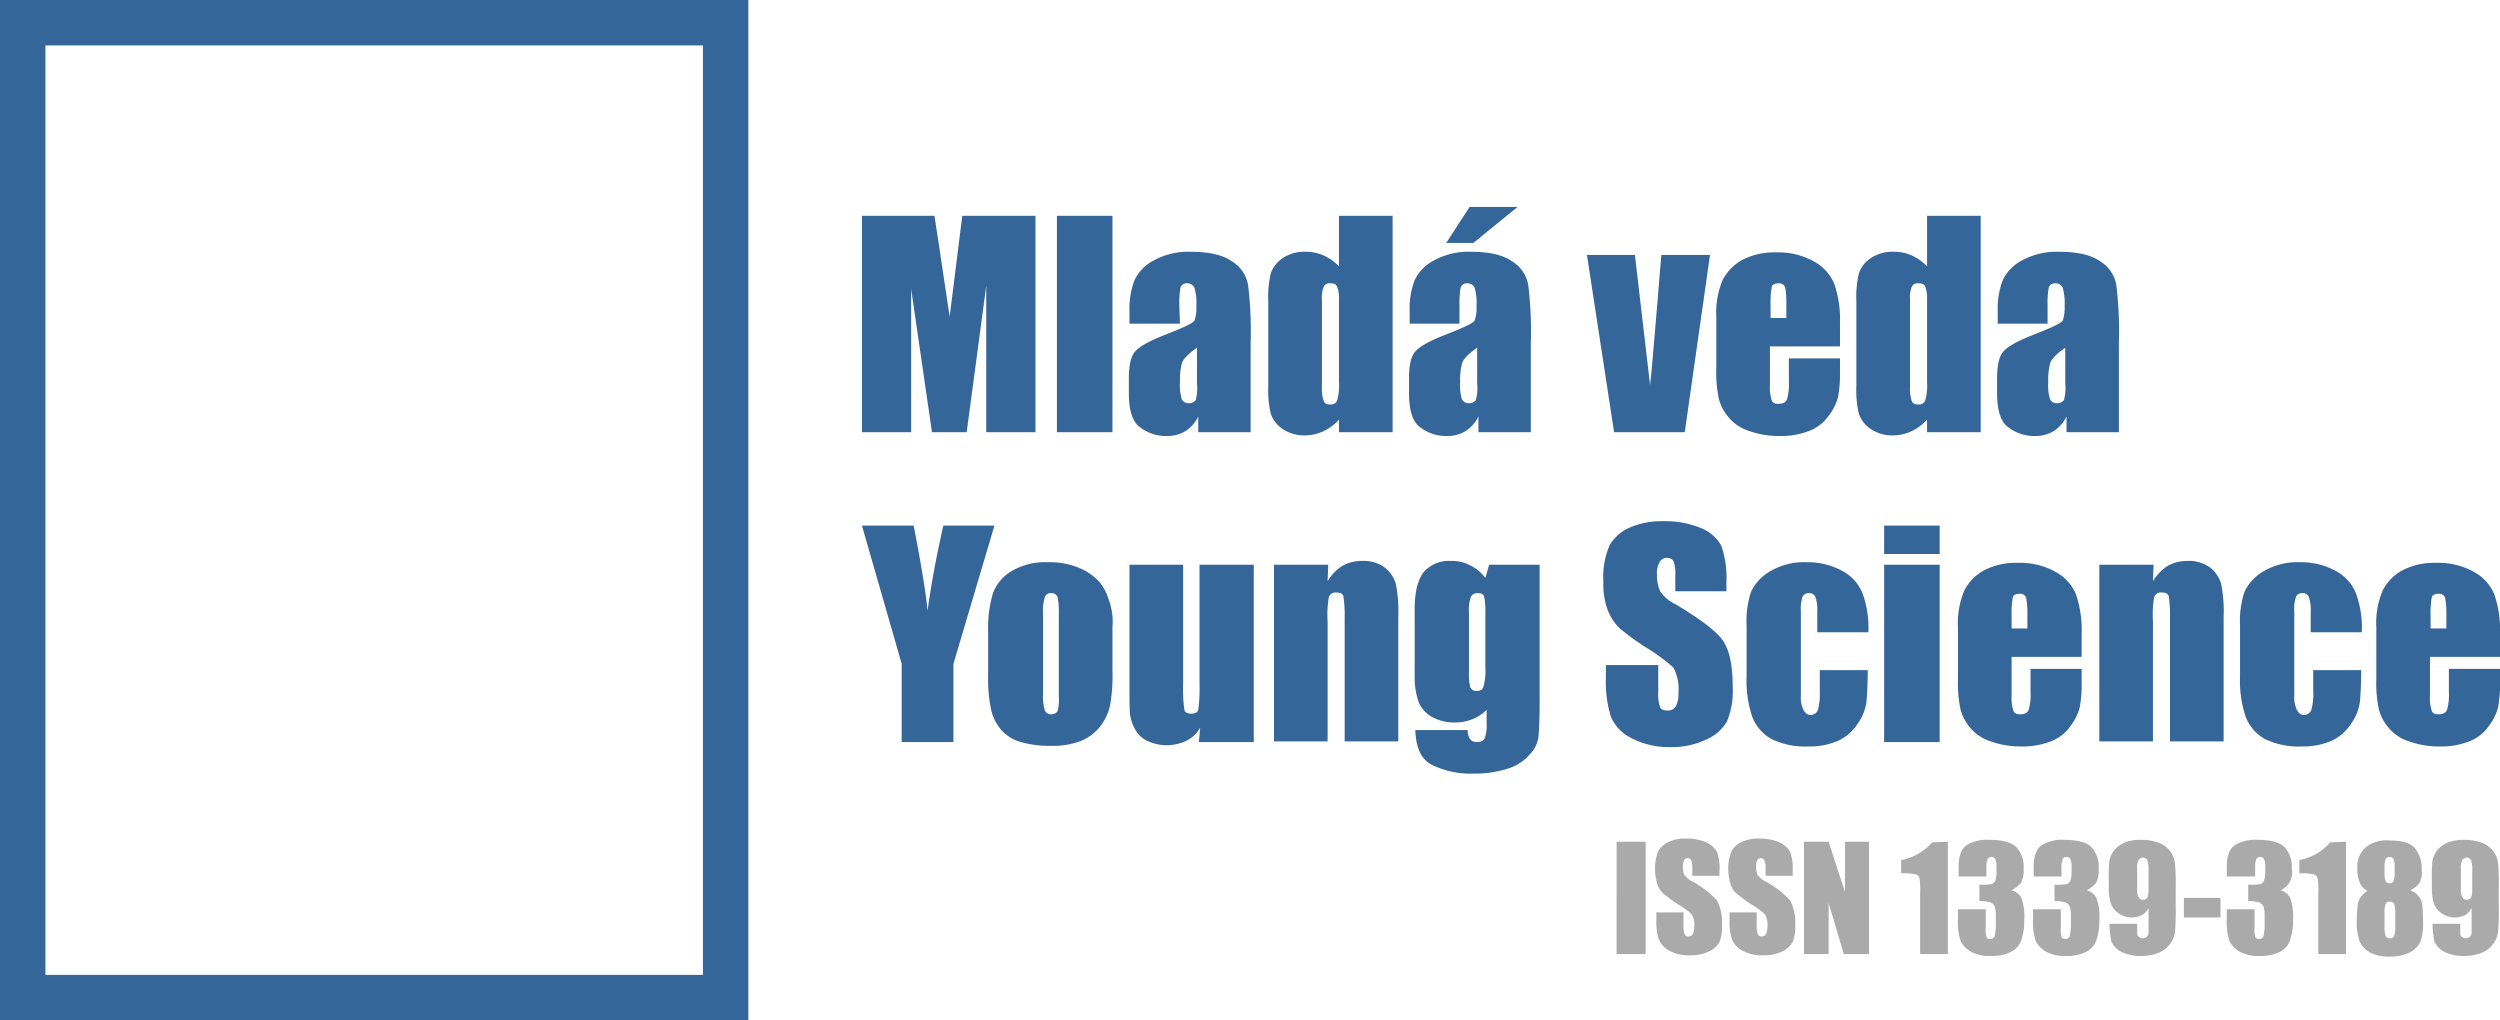
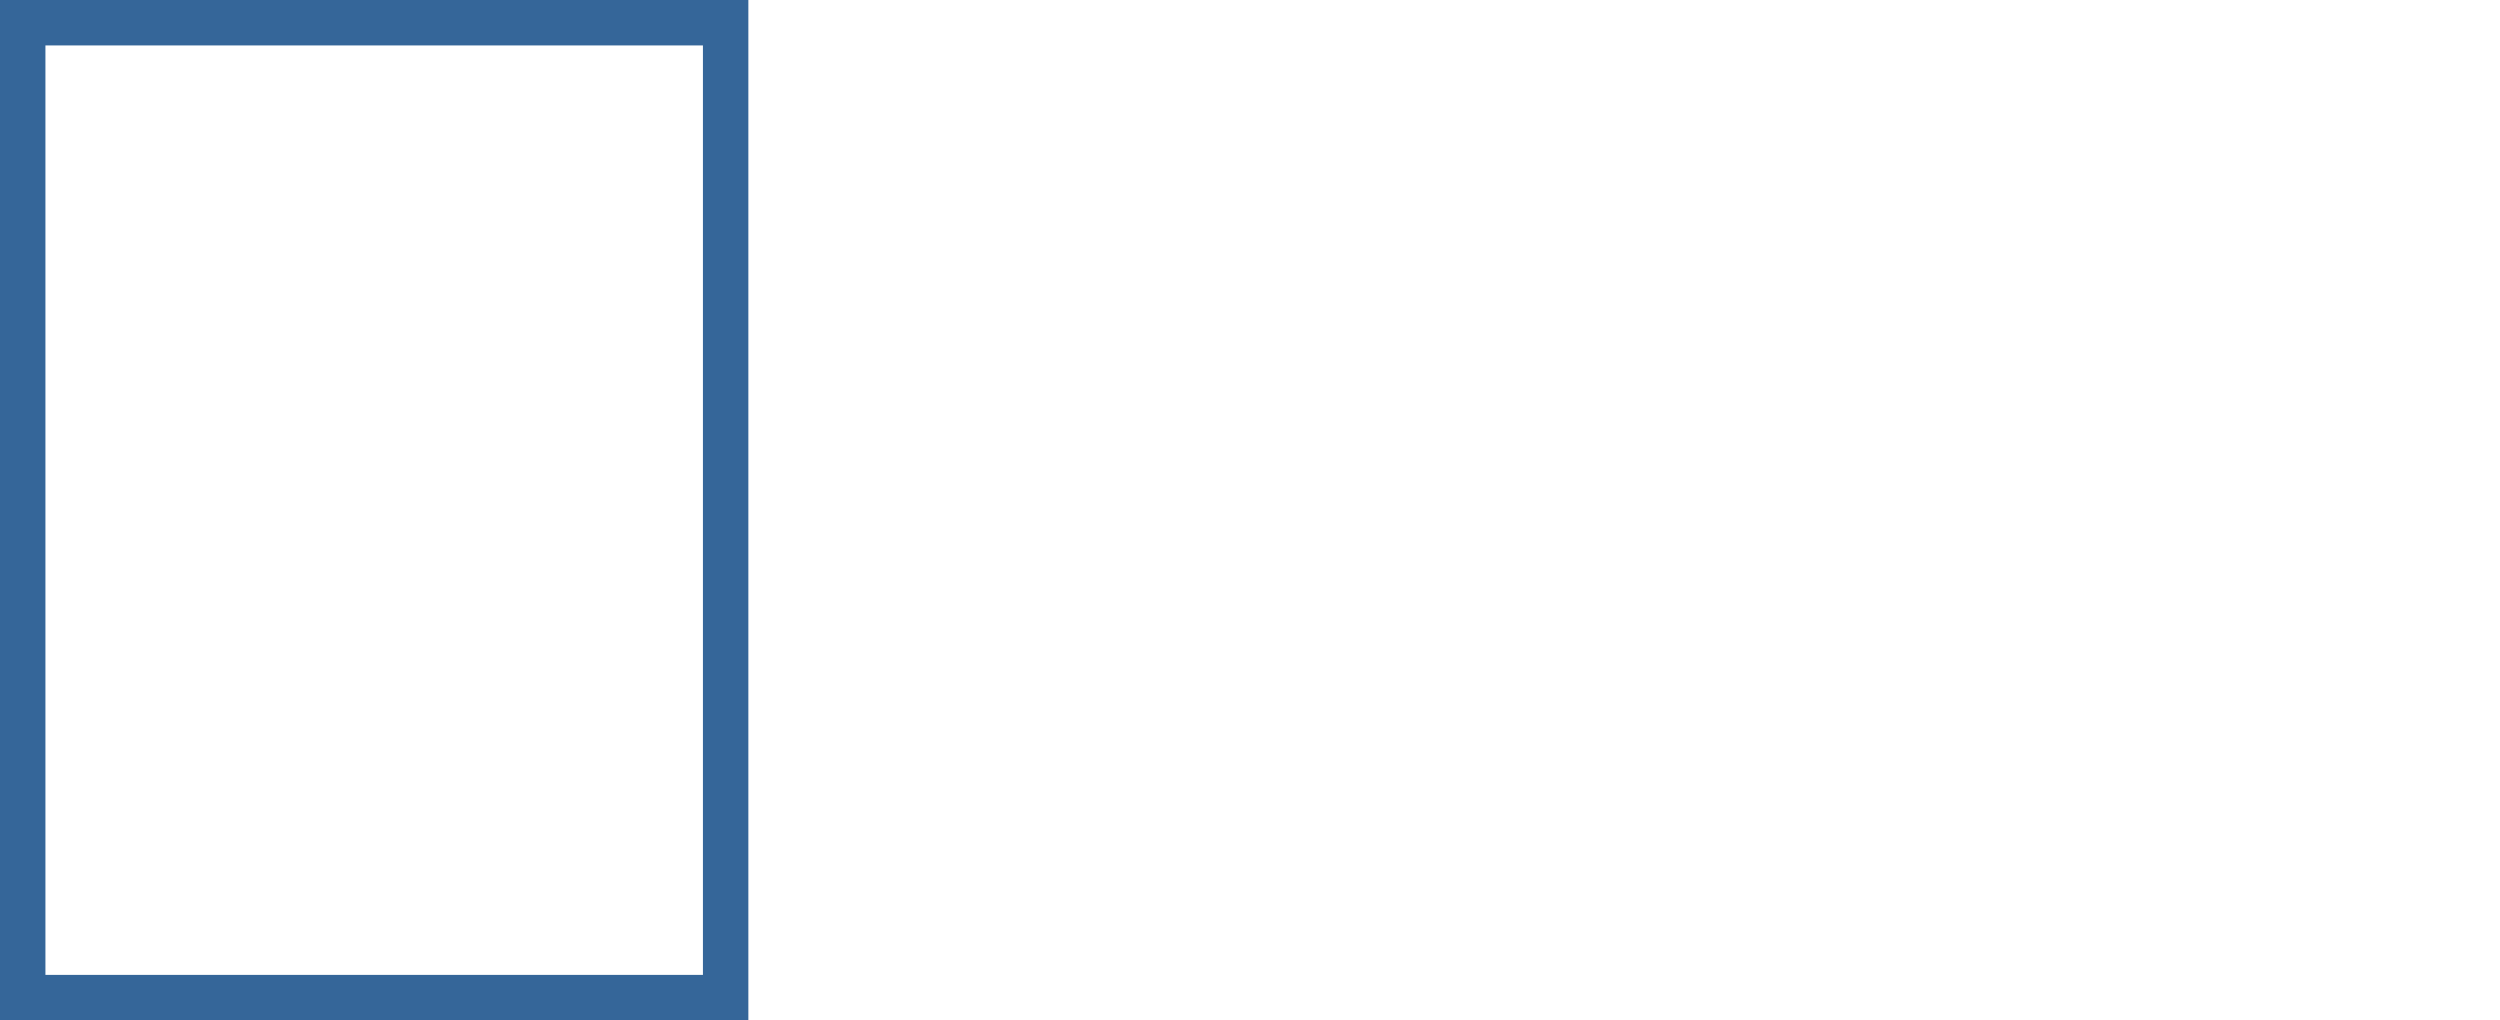
<svg xmlns="http://www.w3.org/2000/svg" viewBox="0 0 396.2 161.7">
  <defs>
    <style>.cls-1{fill:#356699;}.cls-2{fill:#aaa;}</style>
  </defs>
  <title>mlada-veda-logoAsset 1</title>
  <g id="Layer_2" data-name="Layer 2">
    <g id="Layer_1-2" data-name="Layer 1">
      <g id="Layer_1-3" data-name="Layer_1">
        <path class="cls-1" d="M3.6,0h115V161.7H0V0ZM111.4,7.2H7.2V154.5H111.4V7.2Z" />
-         <path class="cls-1" d="M164.1,34.2V68.5h-7.8V45.3l-3.1,23.2h-5.5l-3.3-22.7V68.5h-7.8V34.2h11.5c.3,2.1.7,4.5,1.1,7.3l1.3,8.7,2-16Zm12.2,0V68.5h-8.8V34.2ZM187,51.3h-8V49.4a12.65,12.65,0,0,1,.8-5,6.82,6.82,0,0,1,3-3.1,11.44,11.44,0,0,1,5.9-1.4c2.9,0,5.1.5,6.5,1.5a5.46,5.46,0,0,1,2.6,3.8,61.06,61.06,0,0,1,.4,9.2V68.5h-8.3V66a5.68,5.68,0,0,1-2,2.3,5.57,5.57,0,0,1-3,.8,6.68,6.68,0,0,1-4.1-1.3c-1.3-.8-1.9-2.7-1.9-5.5V60c0-2.1.3-3.5,1-4.3s2.3-1.7,4.9-2.7c2.8-1.1,4.3-1.8,4.5-2.2a6,6,0,0,0,.3-2.3,8.86,8.86,0,0,0-.3-2.9,1.23,1.23,0,0,0-1.1-.7,1.06,1.06,0,0,0-1.1.6,14,14,0,0,0-.2,2.9l.1,2.9Zm2.7,3.8c-1.4,1-2.2,1.8-2.4,2.5a10.68,10.68,0,0,0-.3,2.9,7.75,7.75,0,0,0,.3,2.8,1.15,1.15,0,0,0,1.1.6,1.29,1.29,0,0,0,1.1-.5,7.28,7.28,0,0,0,.2-2.6V55.1Zm31-20.9V68.5h-8.5v-2a7.54,7.54,0,0,1-2.6,1.9,7.06,7.06,0,0,1-2.8.6,6,6,0,0,1-3.5-1,4.75,4.75,0,0,1-1.9-2.4,16.25,16.25,0,0,1-.4-4.5V47.9a16.62,16.62,0,0,1,.4-4.6,4.75,4.75,0,0,1,1.9-2.4,6.09,6.09,0,0,1,3.6-1,6.84,6.84,0,0,1,2.9.6,8.07,8.07,0,0,1,2.4,1.7v-8Zm-8.5,13.3a5.15,5.15,0,0,0-.3-2.1c-.2-.4-.5-.5-1.1-.5a1,1,0,0,0-1,.5,4.54,4.54,0,0,0-.3,2.1V61.3a6,6,0,0,0,.3,2.3c.2.4.5.5,1,.5a1.06,1.06,0,0,0,1.1-.6,8.77,8.77,0,0,0,.3-3v-13Zm19.2,3.8h-8V49.4a12.65,12.65,0,0,1,.8-5,6.82,6.82,0,0,1,3-3.1,11.44,11.44,0,0,1,5.9-1.4c2.9,0,5.1.5,6.5,1.5a5.46,5.46,0,0,1,2.6,3.8,61.06,61.06,0,0,1,.4,9.2V68.5h-8.3V66a5.68,5.68,0,0,1-2,2.3,5.57,5.57,0,0,1-3,.8,6.68,6.68,0,0,1-4.1-1.3c-1.3-.8-1.9-2.7-1.9-5.5V60c0-2.1.3-3.5,1-4.3s2.3-1.7,4.9-2.7c2.8-1.1,4.3-1.8,4.5-2.2a6,6,0,0,0,.3-2.3,8.86,8.86,0,0,0-.3-2.9,1.23,1.23,0,0,0-1.1-.7,1.06,1.06,0,0,0-1.1.6,14,14,0,0,0-.2,2.9v2.9Zm2.7,3.8c-1.4,1-2.2,1.8-2.4,2.5a10.68,10.68,0,0,0-.3,2.9,7.75,7.75,0,0,0,.3,2.8,1.15,1.15,0,0,0,1.1.6,1.29,1.29,0,0,0,1.1-.5,7.28,7.28,0,0,0,.2-2.6V55.1Zm6.4-22.3-7,5.7h-4.3l3.7-5.7ZM271,40.4l-4,28.1H255.8l-4.3-28.1h7.6L261.5,61c.2-1.5.5-5.2,1-11.1.3-3.3.5-6.4.8-9.5Zm20.6,14.5H280.5V61a6.51,6.51,0,0,0,.3,2.5c.2.4.5.5,1.1.5s1.1-.2,1.3-.7a8.54,8.54,0,0,0,.3-2.8V56.8h8.1v2.1a20.29,20.29,0,0,1-.3,4,8.39,8.39,0,0,1-1.5,3,6.71,6.71,0,0,1-3.1,2.4,12.42,12.42,0,0,1-4.7.8,14.19,14.19,0,0,1-4.8-.8,6.9,6.9,0,0,1-3.2-2.1,7.3,7.3,0,0,1-1.6-3,19.86,19.86,0,0,1-.4-4.8V50.2a13.14,13.14,0,0,1,1-5.8,7.52,7.52,0,0,1,3.3-3.3,11,11,0,0,1,5.2-1.1,11.44,11.44,0,0,1,5.9,1.4,7.16,7.16,0,0,1,3.3,3.6,17.53,17.53,0,0,1,.9,6.3v3.6Zm-8.5-4.5V48.3a13.54,13.54,0,0,0-.2-2.8,1,1,0,0,0-1-.6c-.6,0-1,.2-1.1.5a14,14,0,0,0-.2,2.9v2.1Zm30.8-16.2V68.5h-8.5v-2a7.54,7.54,0,0,1-2.6,1.9,7.06,7.06,0,0,1-2.8.6,6,6,0,0,1-3.5-1,4.75,4.75,0,0,1-1.9-2.4,16.25,16.25,0,0,1-.4-4.5V47.9a16.62,16.62,0,0,1,.4-4.6,4.75,4.75,0,0,1,1.9-2.4,6.09,6.09,0,0,1,3.6-1,6.84,6.84,0,0,1,2.9.6,8.07,8.07,0,0,1,2.4,1.7v-8Zm-8.5,13.3a5.15,5.15,0,0,0-.3-2.1c-.2-.4-.5-.5-1.1-.5a1,1,0,0,0-1,.5,4.54,4.54,0,0,0-.3,2.1V61.3a6,6,0,0,0,.3,2.3c.2.4.5.5,1,.5a1.06,1.06,0,0,0,1.1-.6,8.77,8.77,0,0,0,.3-3v-13Zm19.2,3.8h-8V49.4a12.65,12.65,0,0,1,.8-5,6.82,6.82,0,0,1,3-3.1,11.44,11.44,0,0,1,5.9-1.4c2.9,0,5.1.5,6.5,1.5a5.46,5.46,0,0,1,2.6,3.8,61.06,61.06,0,0,1,.4,9.2V68.5h-8.3V66a5.68,5.68,0,0,1-2,2.3,5.57,5.57,0,0,1-3,.8,6.68,6.68,0,0,1-4.1-1.3c-1.3-.8-1.9-2.7-1.9-5.5V60c0-2.1.3-3.5,1-4.3s2.3-1.7,4.9-2.7c2.8-1.1,4.3-1.8,4.5-2.2a6,6,0,0,0,.3-2.3,8.86,8.86,0,0,0-.3-2.9,1.23,1.23,0,0,0-1.1-.7,1.06,1.06,0,0,0-1.1.6,14,14,0,0,0-.2,2.9v2.9Zm2.7,3.8c-1.4,1-2.2,1.8-2.4,2.5a10.68,10.68,0,0,0-.3,2.9,7.75,7.75,0,0,0,.3,2.8,1.15,1.15,0,0,0,1.1.6,1.29,1.29,0,0,0,1.1-.5,7.28,7.28,0,0,0,.2-2.6V55.1Z" />
-         <path class="cls-1" d="M157.6,83.3l-6.5,21.9v12.4h-8.2V105.2l-6.3-21.9h8.2c1.3,6.7,2,11.2,2.2,13.5.5-3.7,1.3-8.2,2.5-13.5Zm18.7,16.1v6.9a26.11,26.11,0,0,1-.4,5.6,8.45,8.45,0,0,1-1.6,3.3,7.55,7.55,0,0,1-3.2,2.3,12.51,12.51,0,0,1-4.5.7,16.52,16.52,0,0,1-4.8-.6,6.53,6.53,0,0,1-3.1-1.9,7.62,7.62,0,0,1-1.6-3.1,23.4,23.4,0,0,1-.5-5.4V100a19.12,19.12,0,0,1,.8-6.1,7,7,0,0,1,3.1-3.5,10.56,10.56,0,0,1,5.6-1.3,11.91,11.91,0,0,1,4.9.9,8.64,8.64,0,0,1,3.2,2.2,7.69,7.69,0,0,1,1.5,2.8,10,10,0,0,1,.6,4.4Zm-8.5-2.1a12.31,12.31,0,0,0-.2-2.7,1,1,0,0,0-1-.6.92.92,0,0,0-1,.6,7.45,7.45,0,0,0-.3,2.7V110a7.16,7.16,0,0,0,.3,2.6,1,1,0,0,0,1,.6,1.1,1.1,0,0,0,1-.5,6.9,6.9,0,0,0,.2-2.4v-13Zm30.9-7.8v28.1H190l.2-2.3a4.92,4.92,0,0,1-2.2,2.1,7.21,7.21,0,0,1-6.2,0,4.14,4.14,0,0,1-1.9-1.8,7,7,0,0,1-.8-2.3c-.1-.8-.1-2.4-.1-4.8v-19h8.5v19.1a23.38,23.38,0,0,0,.2,3.9c.1.4.5.6,1.1.6s1-.2,1.1-.6a25.74,25.74,0,0,0,.2-4.1V89.5Zm11.8,0-.1,2.6a7.56,7.56,0,0,1,2.3-2.4,6.21,6.21,0,0,1,3.1-.8,5.7,5.7,0,0,1,3.6,1,5.14,5.14,0,0,1,1.8,2.6,22,22,0,0,1,.4,5.3v19.7h-8.5V98a19.89,19.89,0,0,0-.2-3.5c-.1-.4-.5-.6-1.1-.6a1.13,1.13,0,0,0-1.2.7,16.43,16.43,0,0,0-.2,3.9v19h-8.5v-28Zm33.5,0v21.7c0,2.9-.1,4.8-.2,5.7a5,5,0,0,1-1.4,2.7,7.46,7.46,0,0,1-3.4,2.2,17.28,17.28,0,0,1-5.5.8,14,14,0,0,1-6.6-1.4c-1.7-.9-2.5-2.7-2.6-5.5h8.3c0,1.2.5,1.9,1.4,1.9.7,0,1.1-.2,1.3-.6a6.24,6.24,0,0,0,.3-2.4v-2.1a6.51,6.51,0,0,1-2.3,1.5,7.51,7.51,0,0,1-2.6.5,7.37,7.37,0,0,1-3.8-.9,4.87,4.87,0,0,1-2.1-2.4,12.3,12.3,0,0,1-.6-4.3V96.5c0-2.7.5-4.6,1.4-5.8a5.31,5.31,0,0,1,4.4-1.8,6,6,0,0,1,3,.7,6.44,6.44,0,0,1,2.4,2l.6-2.1ZM235.4,97a11.4,11.4,0,0,0-.2-2.5c-.2-.4-.5-.5-1-.5a1.15,1.15,0,0,0-1.1.6,6.24,6.24,0,0,0-.3,2.4v9.5a9.62,9.62,0,0,0,.2,2.4,1,1,0,0,0,1,.6c.6,0,1-.2,1.1-.7a9.52,9.52,0,0,0,.3-3.1V97Zm38.4-3.3h-8.3V91.2a5.64,5.64,0,0,0-.3-2.3,1.23,1.23,0,0,0-1-.5,1.31,1.31,0,0,0-1.2.7,3.52,3.52,0,0,0-.4,2,6,6,0,0,0,.5,2.6,6.21,6.21,0,0,0,2.5,2.1c4,2.4,6.5,4.3,7.5,5.8s1.5,3.9,1.5,7.3a12.53,12.53,0,0,1-.9,5.4,6.83,6.83,0,0,1-3.3,2.9,12.61,12.61,0,0,1-5.7,1.2,12.78,12.78,0,0,1-6.1-1.4,6.73,6.73,0,0,1-3.3-3.4,18.43,18.43,0,0,1-.8-6v-2.2h8.3v4.2a6.51,6.51,0,0,0,.3,2.5c.2.4.6.5,1.2.5a1.36,1.36,0,0,0,1.3-.7,4.14,4.14,0,0,0,.4-2.1,7.25,7.25,0,0,0-.8-4,27.8,27.8,0,0,0-4.2-3.1,39.73,39.73,0,0,1-4.4-3.2,8.46,8.46,0,0,1-1.8-2.8,11.82,11.82,0,0,1-.7-4.5,12.58,12.58,0,0,1,1-5.8,6.77,6.77,0,0,1,3.2-2.8,12.71,12.71,0,0,1,5.4-1,14.79,14.79,0,0,1,5.9,1.1,6.45,6.45,0,0,1,3.2,2.8,15.55,15.55,0,0,1,.8,5.8v1.4Zm22.3,6.5H288V96.9a6,6,0,0,0-.3-2.3,1,1,0,0,0-1-.6,1.1,1.1,0,0,0-1,.5,5.9,5.9,0,0,0-.3,2.4v13.3a4.74,4.74,0,0,0,.4,2.3c.3.5.6.8,1.1.8a1.21,1.21,0,0,0,1.2-.8,9.62,9.62,0,0,0,.3-3v-3.3H296c0,2.2-.1,3.9-.2,5a7.81,7.81,0,0,1-1.4,3.5,7.36,7.36,0,0,1-3.1,2.7,11.42,11.42,0,0,1-4.8.9,12.19,12.19,0,0,1-5.8-1.2,6.86,6.86,0,0,1-3-3.5,17.76,17.76,0,0,1-.9-6.4v-8a15,15,0,0,1,.7-5.4,7.39,7.39,0,0,1,3.1-3.3,10.5,10.5,0,0,1,5.7-1.4,11.46,11.46,0,0,1,5.7,1.4,7,7,0,0,1,3.2,3.6,16,16,0,0,1,.9,6.1Zm11.3-16.9v4.5h-8.8V83.3Zm0,6.2v28.1h-8.8V89.5Zm22.5,14.6H318.8v6.1a6.51,6.51,0,0,0,.3,2.5c.2.4.5.5,1.1.5s1.1-.2,1.3-.7a8.54,8.54,0,0,0,.3-2.8V106h8.1v2.1a20.29,20.29,0,0,1-.3,4,8.39,8.39,0,0,1-1.5,3,6.71,6.71,0,0,1-3.1,2.4,12.42,12.42,0,0,1-4.7.8,14.19,14.19,0,0,1-4.8-.8,6.9,6.9,0,0,1-3.2-2.1,7.3,7.3,0,0,1-1.6-3,19.86,19.86,0,0,1-.4-4.8V99.4a13.14,13.14,0,0,1,1-5.8,7.52,7.52,0,0,1,3.3-3.3,11,11,0,0,1,5.2-1.1,11.44,11.44,0,0,1,5.9,1.4,7.16,7.16,0,0,1,3.3,3.6,17.53,17.53,0,0,1,.9,6.3v3.6Zm-8.6-4.6v-2a13.54,13.54,0,0,0-.2-2.8,1,1,0,0,0-1-.6c-.6,0-1,.2-1.1.5a14,14,0,0,0-.2,2.9v2.1h2.5Zm20-10-.1,2.6a7.56,7.56,0,0,1,2.3-2.4,6.21,6.21,0,0,1,3.1-.8,5.7,5.7,0,0,1,3.6,1,5.14,5.14,0,0,1,1.8,2.6,22,22,0,0,1,.4,5.3v19.7h-8.5V98a19.89,19.89,0,0,0-.2-3.5c-.1-.4-.5-.6-1.1-.6a1.13,1.13,0,0,0-1.2.7,16.43,16.43,0,0,0-.2,3.9v19h-8.5v-28Zm33,10.7h-8.1V96.9a6,6,0,0,0-.3-2.3,1,1,0,0,0-1-.6,1.1,1.1,0,0,0-1,.5,5.9,5.9,0,0,0-.3,2.4v13.3a4.74,4.74,0,0,0,.4,2.3c.3.5.6.8,1.1.8a1.21,1.21,0,0,0,1.2-.8,9.62,9.62,0,0,0,.3-3v-3.3h7.6c0,2.2-.1,3.9-.2,5a7.81,7.81,0,0,1-1.4,3.5,7.36,7.36,0,0,1-3.1,2.7,11.42,11.42,0,0,1-4.8.9,12.19,12.19,0,0,1-5.8-1.2,6.86,6.86,0,0,1-3-3.5,17.76,17.76,0,0,1-.9-6.4v-8a15,15,0,0,1,.7-5.4,7.39,7.39,0,0,1,3.1-3.3,10.5,10.5,0,0,1,5.7-1.4,11.46,11.46,0,0,1,5.7,1.4,7,7,0,0,1,3.2,3.6,16,16,0,0,1,.9,6.1Zm21.9,3.9H385.1v6.1a6.51,6.51,0,0,0,.3,2.5c.2.4.5.5,1.1.5s1.1-.2,1.3-.7a8.54,8.54,0,0,0,.3-2.8V106h8.1v2.1a20.29,20.29,0,0,1-.3,4,8.39,8.39,0,0,1-1.5,3,6.71,6.71,0,0,1-3.1,2.4,12.42,12.42,0,0,1-4.7.8,14.19,14.19,0,0,1-4.8-.8,6.9,6.9,0,0,1-3.2-2.1,7.3,7.3,0,0,1-1.6-3,19.86,19.86,0,0,1-.4-4.8V99.4a13.14,13.14,0,0,1,1-5.8,7.52,7.52,0,0,1,3.3-3.3,11,11,0,0,1,5.2-1.1,11.44,11.44,0,0,1,5.9,1.4,7.16,7.16,0,0,1,3.3,3.6,17.53,17.53,0,0,1,.9,6.3v3.6Zm-8.5-4.6v-2a13.54,13.54,0,0,0-.2-2.8,1,1,0,0,0-1-.6c-.6,0-1,.2-1.1.5a14,14,0,0,0-.2,2.9v2.1h2.5Z" />
-         <path class="cls-2" d="M260.8,133.4v17.8h-4.6V133.4Zm11.7,5.4h-4.3v-1.3a2.87,2.87,0,0,0-.2-1.2.55.55,0,0,0-.5-.3.6.6,0,0,0-.6.3,2.51,2.51,0,0,0-.2,1,3.92,3.92,0,0,0,.2,1.3,3.82,3.82,0,0,0,1.3,1.1,14.51,14.51,0,0,1,3.9,3,7.16,7.16,0,0,1,.8,3.8,6.61,6.61,0,0,1-.4,2.8,3.63,3.63,0,0,1-1.7,1.5,6.68,6.68,0,0,1-3,.6,6.57,6.57,0,0,1-3.2-.7,3.65,3.65,0,0,1-1.7-1.8,8.62,8.62,0,0,1-.4-3.1v-1.2h4.3v2.2a3.09,3.09,0,0,0,.2,1.3.6.6,0,0,0,.6.3.75.75,0,0,0,.7-.4,2.68,2.68,0,0,0,.2-1.1,3.13,3.13,0,0,0-.4-2,11.18,11.18,0,0,0-2.2-1.6,27.63,27.63,0,0,1-2.3-1.7,2.84,2.84,0,0,1-.9-1.4,7.31,7.31,0,0,1-.4-2.3,7.06,7.06,0,0,1,.5-3,3.63,3.63,0,0,1,1.7-1.5,6.1,6.1,0,0,1,2.8-.5,7.45,7.45,0,0,1,3.1.6,3.63,3.63,0,0,1,1.7,1.5,7.39,7.39,0,0,1,.4,3v.8Zm11.6,0h-4.3v-1.3a2.87,2.87,0,0,0-.2-1.2.55.55,0,0,0-.5-.3.6.6,0,0,0-.6.3,2.51,2.51,0,0,0-.2,1,3.92,3.92,0,0,0,.2,1.3,3.82,3.82,0,0,0,1.3,1.1,14.51,14.51,0,0,1,3.9,3,7.16,7.16,0,0,1,.8,3.8,6.61,6.61,0,0,1-.4,2.8,3.63,3.63,0,0,1-1.7,1.5,6.68,6.68,0,0,1-3,.6,6.57,6.57,0,0,1-3.2-.7,3.65,3.65,0,0,1-1.7-1.8,8.62,8.62,0,0,1-.4-3.1v-1.2h4.3v2.2a3.09,3.09,0,0,0,.2,1.3.6.6,0,0,0,.6.3.75.75,0,0,0,.7-.4,2.68,2.68,0,0,0,.2-1.1,3.13,3.13,0,0,0-.4-2,11.18,11.18,0,0,0-2.2-1.6,27.63,27.63,0,0,1-2.3-1.7,2.84,2.84,0,0,1-.9-1.4,7.31,7.31,0,0,1-.4-2.3,7.06,7.06,0,0,1,.5-3,3.63,3.63,0,0,1,1.7-1.5,6.1,6.1,0,0,1,2.8-.5,7.45,7.45,0,0,1,3.1.6,3.63,3.63,0,0,1,1.7,1.5,7.39,7.39,0,0,1,.4,3v.8Zm12.1-5.4v17.8h-4l-2.4-8.1v8.1h-3.9V133.4h3.9l2.6,8v-8Zm12.5,0v17.8h-4.4v-9.5a13,13,0,0,0-.1-2.5c-.1-.3-.2-.5-.5-.6a7.47,7.47,0,0,0-2-.2h-.4v-2.1a8.53,8.53,0,0,0,4.9-2.8l2.5-.1Zm10.1,7.7a2.49,2.49,0,0,1,1.5,1.1,8.41,8.41,0,0,1,.5,3.6,9.54,9.54,0,0,1-.5,3.3,3.32,3.32,0,0,1-1.7,1.8,6.68,6.68,0,0,1-3,.6,6.23,6.23,0,0,1-3.3-.7,4.25,4.25,0,0,1-1.6-1.7,10.36,10.36,0,0,1-.4-3.6v-1.4h4.4V147a5,5,0,0,0,.1,1.5.6.6,0,0,0,.6.3.67.67,0,0,0,.7-.4,7.83,7.83,0,0,0,.2-2.1v-1.2a4.87,4.87,0,0,0-.2-1.5,1.34,1.34,0,0,0-.7-.6,5.94,5.94,0,0,0-1.7-.2v-2.6a8.75,8.75,0,0,0,2-.1,1.21,1.21,0,0,0,.5-.5,3.92,3.92,0,0,0,.2-1.3v-1a2.87,2.87,0,0,0-.2-1.2.75.75,0,0,0-1.2,0,3.47,3.47,0,0,0-.2,1.3v1.5h-4.4v-1.5c0-1.7.4-2.8,1.2-3.4a6.1,6.1,0,0,1,3.7-.9c2.1,0,3.5.4,4.3,1.2a4.66,4.66,0,0,1,1.1,3.4,4.32,4.32,0,0,1-.4,2.2,6.54,6.54,0,0,1-1.5,1.2Zm11.9,0a2.49,2.49,0,0,1,1.5,1.1,8.41,8.41,0,0,1,.5,3.6,9.54,9.54,0,0,1-.5,3.3,3.32,3.32,0,0,1-1.7,1.8,6.68,6.68,0,0,1-3,.6,6.23,6.23,0,0,1-3.3-.7,4.25,4.25,0,0,1-1.6-1.7,10.36,10.36,0,0,1-.4-3.6v-1.4h4.4V147a5,5,0,0,0,.1,1.5.6.6,0,0,0,.6.3.67.67,0,0,0,.7-.4,7.83,7.83,0,0,0,.2-2.1v-1.2a4.87,4.87,0,0,0-.2-1.5,1.34,1.34,0,0,0-.7-.6,5.94,5.94,0,0,0-1.7-.2v-2.6a8.75,8.75,0,0,0,2-.1,1.21,1.21,0,0,0,.5-.5,3.92,3.92,0,0,0,.2-1.3v-1a2.87,2.87,0,0,0-.2-1.2.75.75,0,0,0-1.2,0,3.47,3.47,0,0,0-.2,1.3v1.5h-4.4v-1.5c0-1.7.4-2.8,1.2-3.4a6.1,6.1,0,0,1,3.7-.9c2.1,0,3.5.4,4.3,1.2a4.66,4.66,0,0,1,1.1,3.4,4.32,4.32,0,0,1-.4,2.2,4.9,4.9,0,0,1-1.5,1.2Zm3.6,5.3h4.4V148a.55.55,0,0,0,.3.5,1,1,0,0,0,1.2,0,2.19,2.19,0,0,0,.3-.5v-4.1a2.66,2.66,0,0,1-1,1.1,3.77,3.77,0,0,1-1.6.4,3.6,3.6,0,0,1-2.2-.7,3.11,3.11,0,0,1-1.2-1.6,8.07,8.07,0,0,1-.3-2.5v-1.4a21,21,0,0,1,.1-2.8,3.81,3.81,0,0,1,.8-1.7,4.34,4.34,0,0,1,1.7-1.2,6.57,6.57,0,0,1,2.5-.4,7.56,7.56,0,0,1,2.9.5,3.92,3.92,0,0,1,2.5,3.3,37.94,37.94,0,0,1,.1,4v2.5a41.42,41.42,0,0,1-.1,4.2,3.86,3.86,0,0,1-.8,2,4.2,4.2,0,0,1-1.8,1.4,7.63,7.63,0,0,1-2.7.5,6.84,6.84,0,0,1-3.1-.6,3.51,3.51,0,0,1-1.7-1.7,18.44,18.44,0,0,1-.3-2.8Zm4.4-5.5a2.21,2.21,0,0,0,.3,1.4.86.86,0,0,0,.6.3.91.91,0,0,0,.7-.3,3.47,3.47,0,0,0,.2-1.3v-3.2a4,4,0,0,0-.2-1.5.84.84,0,0,0-.7-.4.86.86,0,0,0-.6.3,2.37,2.37,0,0,0-.3,1.5v3.2Zm13.2,1.4v3.1h-5.8v-3.1Zm9.5-1.2a2.49,2.49,0,0,1,1.5,1.1,8.41,8.41,0,0,1,.5,3.6,9.54,9.54,0,0,1-.5,3.3,3.32,3.32,0,0,1-1.7,1.8,6.68,6.68,0,0,1-3,.6,6.23,6.23,0,0,1-3.3-.7,4.25,4.25,0,0,1-1.6-1.7,10.36,10.36,0,0,1-.4-3.6v-1.4h4.4V147a5,5,0,0,0,.1,1.5.6.6,0,0,0,.6.3.67.67,0,0,0,.7-.4,7.83,7.83,0,0,0,.2-2.1v-1.2a4.87,4.87,0,0,0-.2-1.5,1.34,1.34,0,0,0-.7-.6,5.94,5.94,0,0,0-1.7-.2v-2.6a8.75,8.75,0,0,0,2-.1,1.21,1.21,0,0,0,.5-.5,3.92,3.92,0,0,0,.2-1.3v-1a2.87,2.87,0,0,0-.2-1.2.75.75,0,0,0-1.2,0,3.47,3.47,0,0,0-.2,1.3v1.5h-4.5v-1.5c0-1.7.4-2.8,1.2-3.4a6.1,6.1,0,0,1,3.7-.9c2.1,0,3.5.4,4.3,1.2a4.66,4.66,0,0,1,1.1,3.4,3.05,3.05,0,0,1-1.8,3.4Zm10.4-7.7v17.8h-4.4v-9.5a13,13,0,0,0-.1-2.5c-.1-.3-.2-.5-.5-.6a7.47,7.47,0,0,0-2-.2h-.4v-2.1a8.53,8.53,0,0,0,4.9-2.8l2.5-.1Zm10.2,7.7a3.09,3.09,0,0,1,1.5,1.2c.4.5.5,1.8.5,3.7a8.88,8.88,0,0,1-.4,3.2,3.71,3.71,0,0,1-1.6,1.7,7.22,7.22,0,0,1-3.2.7,6.56,6.56,0,0,1-3.1-.6,4,4,0,0,1-1.7-1.7,9,9,0,0,1-.5-3.4,21.58,21.58,0,0,1,.2-2.8,3.09,3.09,0,0,1,1.5-1.9,2.54,2.54,0,0,1-1.2-1.3,4.81,4.81,0,0,1-.4-2.2,4.11,4.11,0,0,1,1.3-3.4,5.24,5.24,0,0,1,3.8-1.1c2,0,3.3.4,4,1.2a5.23,5.23,0,0,1,1.1,3.5,3.69,3.69,0,0,1-.4,2.1,4.9,4.9,0,0,1-1.4,1.1Zm-2.5-3.8a2.87,2.87,0,0,0-.2-1.2.75.75,0,0,0-1.2,0,2.87,2.87,0,0,0-.2,1.2v1.3a2.68,2.68,0,0,0,.2,1.1.75.75,0,0,0,1.2,0,2.87,2.87,0,0,0,.2-1.2Zm.1,7.3a4.14,4.14,0,0,0-.2-1.4.78.78,0,0,0-.7-.3.6.6,0,0,0-.6.3,3.71,3.71,0,0,0-.2,1.4v2.3a4,4,0,0,0,.2,1.5.78.78,0,0,0,.7.3.6.6,0,0,0,.6-.3,4,4,0,0,0,.2-1.5Zm5.9,1.8h4.4V148a.55.55,0,0,0,.3.5,1,1,0,0,0,1.2,0,2.19,2.19,0,0,0,.3-.5v-4.1a2.66,2.66,0,0,1-1,1.1,3.77,3.77,0,0,1-1.6.4,3.6,3.6,0,0,1-2.2-.7,3.11,3.11,0,0,1-1.2-1.6,8.07,8.07,0,0,1-.3-2.5v-1.4a21,21,0,0,1,.1-2.8,3.81,3.81,0,0,1,.8-1.7,4.34,4.34,0,0,1,1.7-1.2,6.57,6.57,0,0,1,2.5-.4,7.56,7.56,0,0,1,2.9.5,3.92,3.92,0,0,1,2.5,3.3,37.94,37.94,0,0,1,.1,4v2.5a41.42,41.42,0,0,1-.1,4.2,3.86,3.86,0,0,1-.8,2,4.2,4.2,0,0,1-1.8,1.4,7.63,7.63,0,0,1-2.7.5,6.84,6.84,0,0,1-3.1-.6,3.51,3.51,0,0,1-1.7-1.7,18.44,18.44,0,0,1-.3-2.8Zm4.5-5.5a2.21,2.21,0,0,0,.3,1.4.86.86,0,0,0,.6.3.91.91,0,0,0,.7-.3,3.47,3.47,0,0,0,.2-1.3v-3.2a4,4,0,0,0-.2-1.5.84.84,0,0,0-.7-.4.86.86,0,0,0-.6.3,2.37,2.37,0,0,0-.3,1.5v3.2Z" />
      </g>
    </g>
  </g>
</svg>